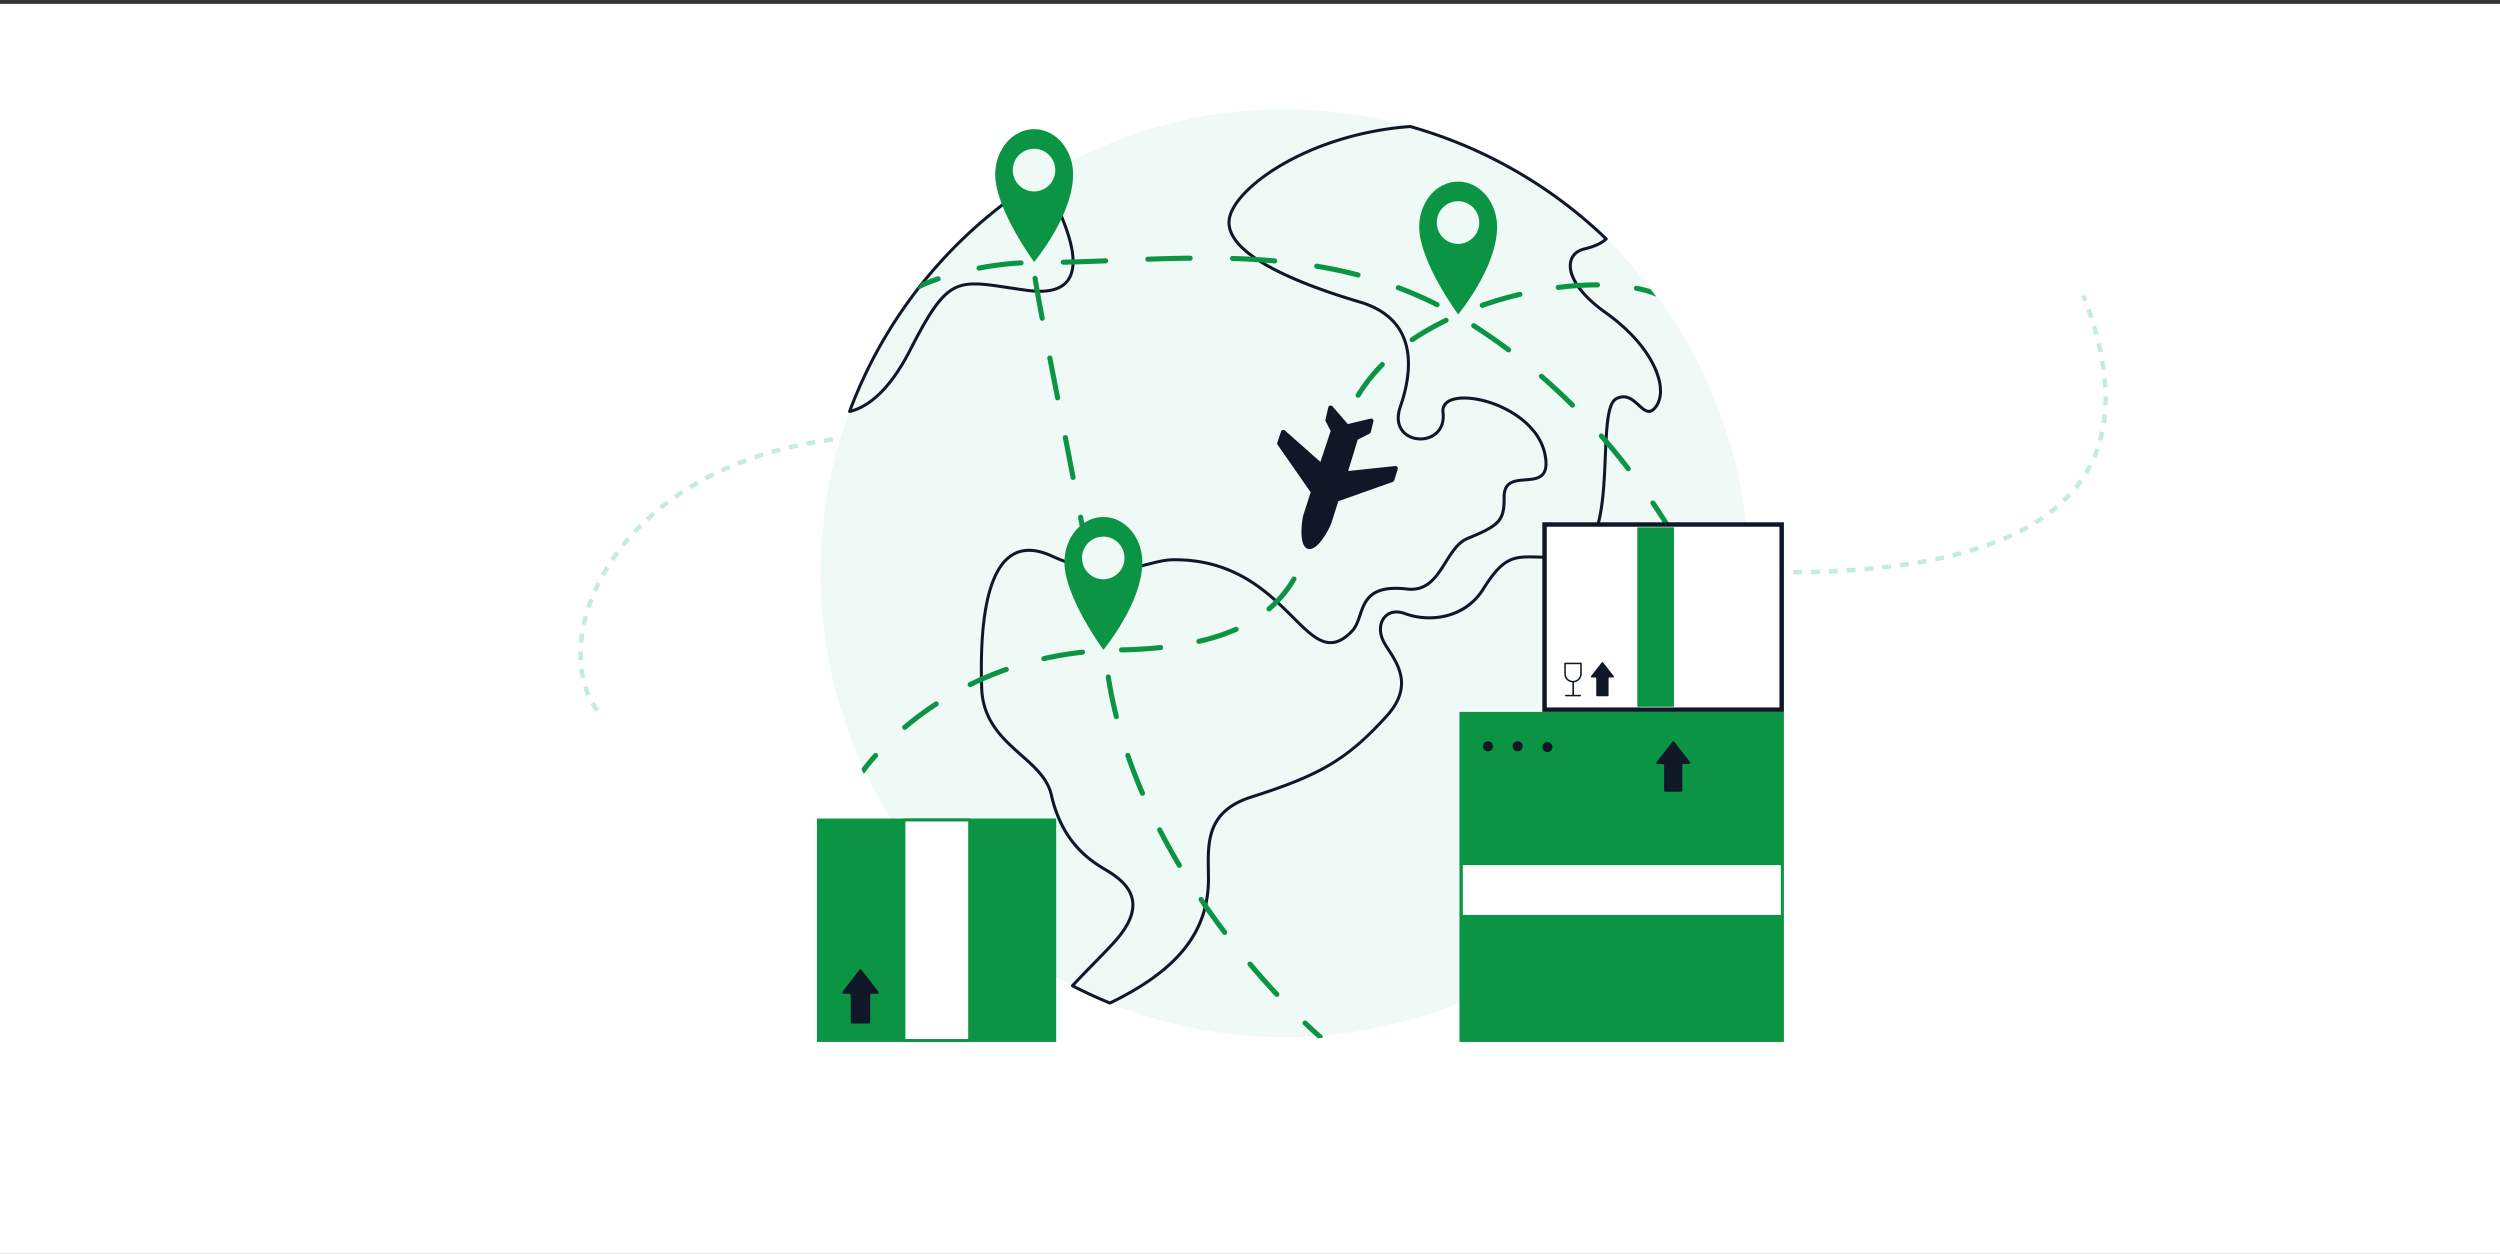
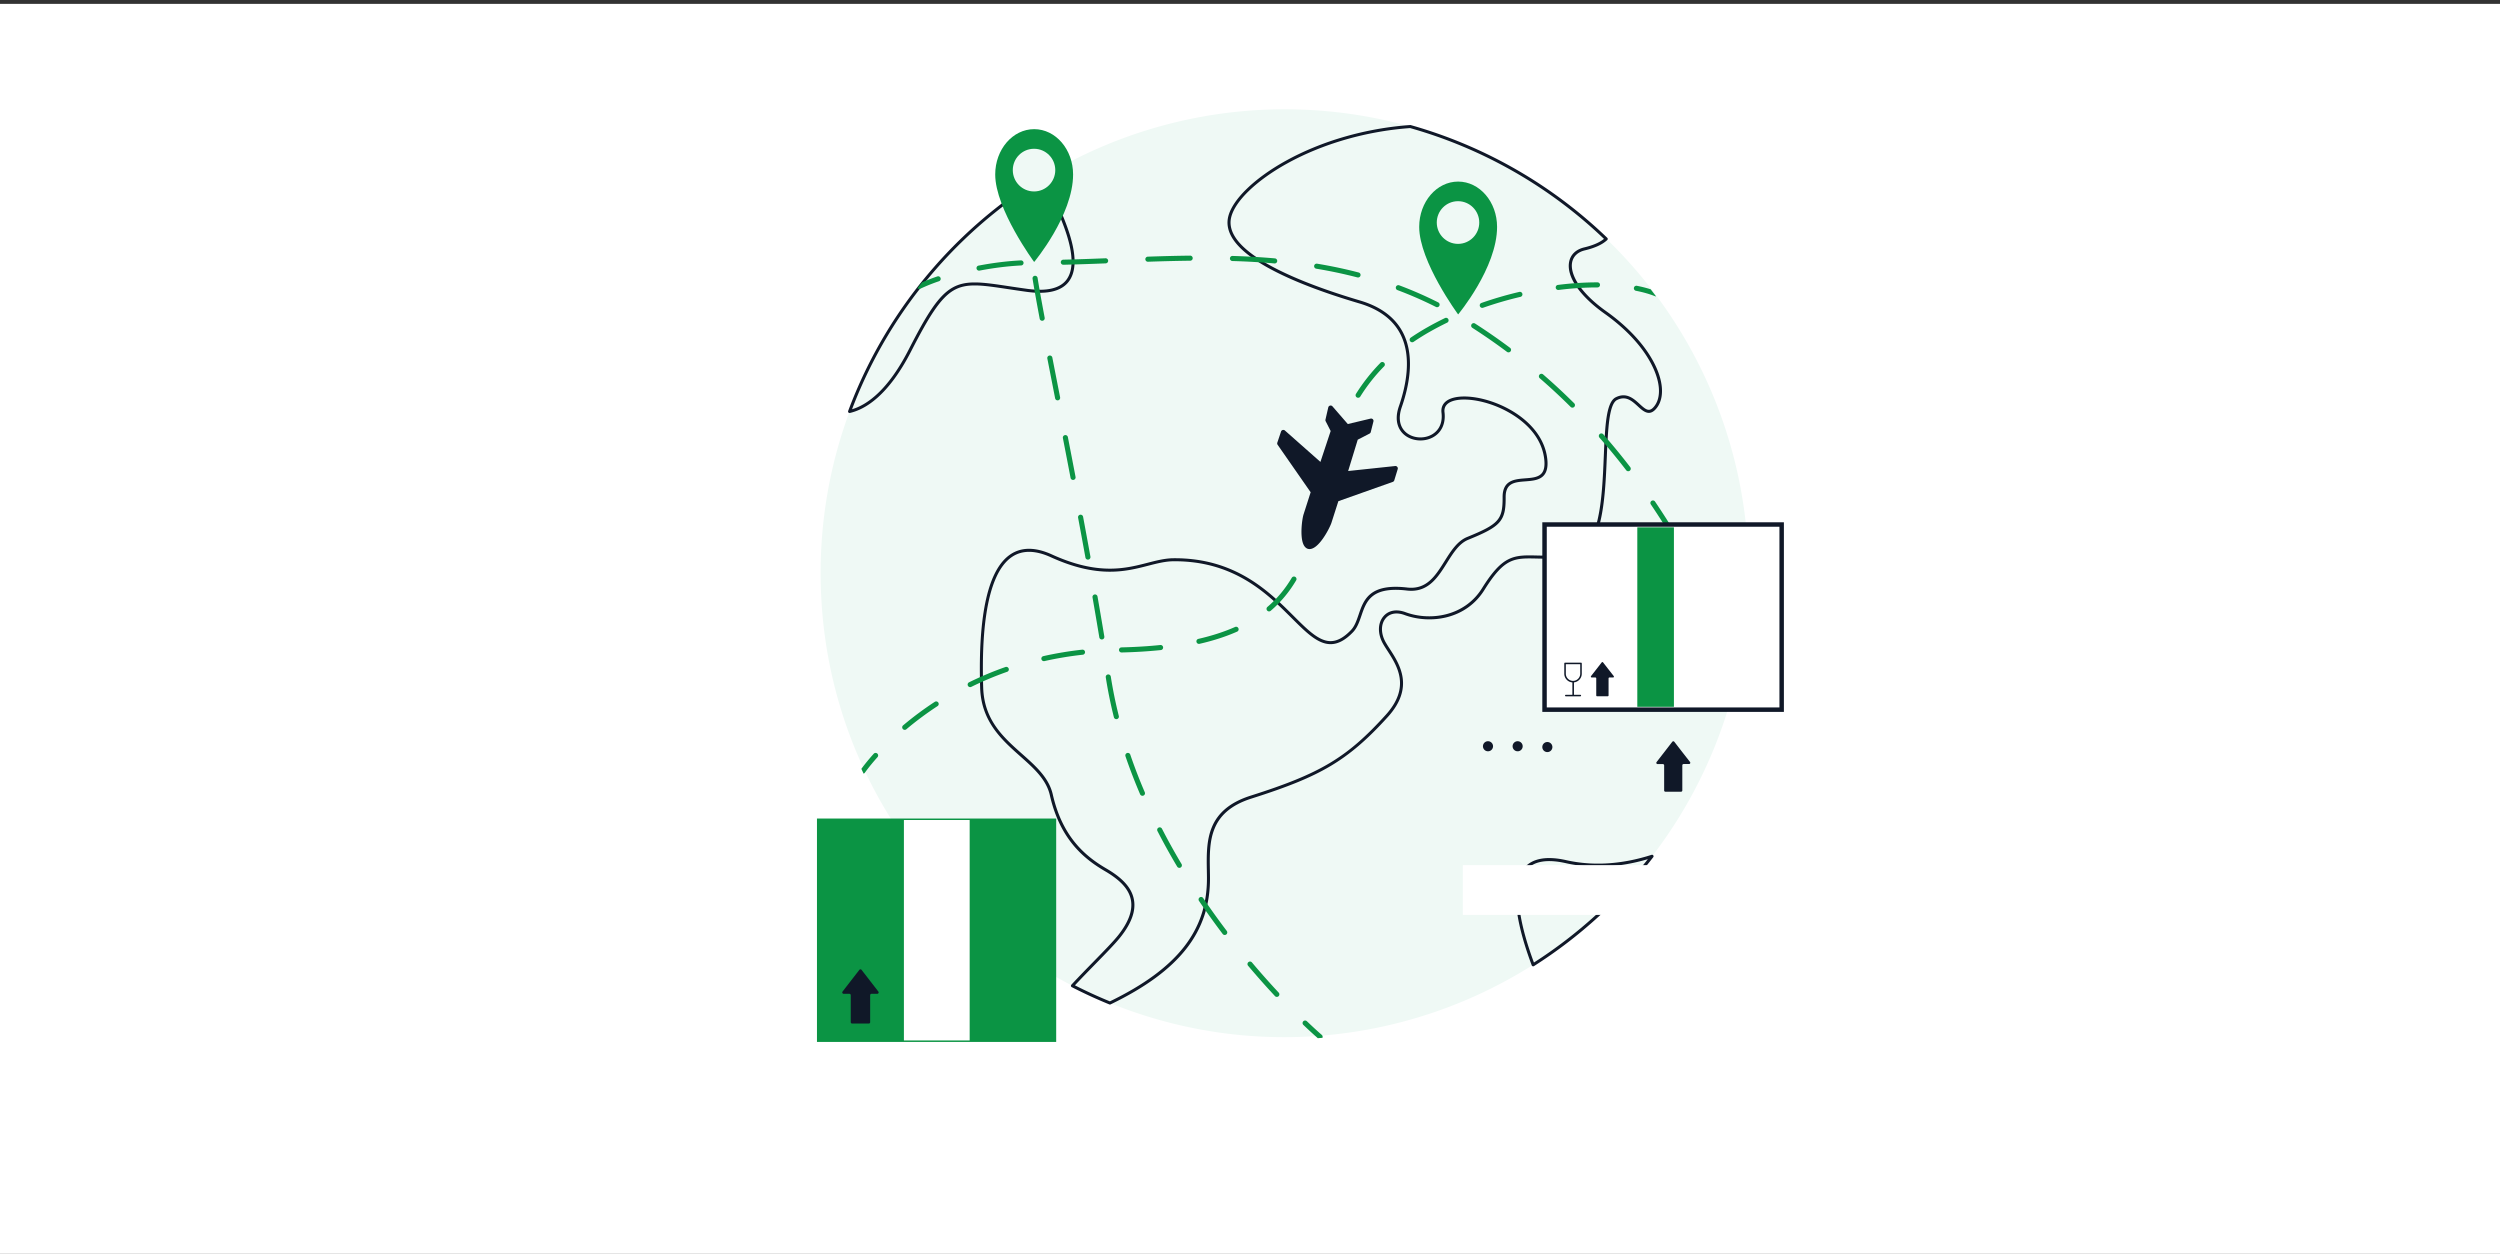
<svg xmlns="http://www.w3.org/2000/svg" width="560" height="281" fill="none">
  <rect width="100%" height="100%" fill="#333333" stroke="none" />
  <path fill="#fff" d="M0 .867h560v280H0z" />
-   <path d="M133.769 159.145c-15.052-20.364 14.167-80.572 110.676-55.78 78.644 20.201 259.424 58.437 222.237-37.187" stroke="#C4ECDD" stroke-dasharray="2 2" />
  <path d="M183.823 128.383c0 40.269 22.908 75.186 56.406 92.432 2.741 1.411 5.542 2.7 8.396 3.863h.004c53.194 21.577 113.808-4.049 135.388-57.236 21.579-53.187-4.05-113.796-57.243-135.372a103.907 103.907 0 00-10.868-3.723h-.003a104.263 104.263 0 00-77.138 8.377h-.004c-33.851 18.051-54.979 53.303-54.938 91.662v-.003z" fill="#EFF9F5" />
  <path d="M219.894 154.035c.39 12.944 13.652 15.414 15.603 24.011 2.103 9.274 6.975 13.761 12.186 16.8 5.21 3.039 9.022 7.332 3.039 14.87-1.897 2.392-6.682 6.975-10.493 11.097 2.74 1.411 5.541 2.7 8.396 3.863h.004c14.932-7.227 22.152-15.786 22.068-28.095-.048-6.959-1.061-14.665 9.553-18.034 15.145-4.804 21.43-8.289 30.394-18.187 6.75-7.452 1.379-12.88-.563-16.345-2.26-4.033.199-8.212 4.637-6.572 5.525 2.043 13.431 1.073 17.511-5.467 6.381-10.229 8.376-6.163 19.665-7.466 11.29-1.302 5.185-32.717 10.177-35.214 4.246-2.122 5.89 4.933 8.491 2.219 3.574-3.73.35-13.5-10.944-21.516-9.513-6.753-9.532-13.093-4.687-14.247 2.456-.583 3.968-1.383 4.861-2.234a103.786 103.786 0 00-43.886-25.173h-.004c-21.891 1.556-38.601 12.989-40.431 20.188-2.171 8.54 17.081 15.558 29.092 19.103 13.895 4.102 11.478 16.657 9.117 23.447-3.135 9.021 10.566 9.793 9.553 1.302-.829-6.95 21.529-2.347 23.012 10.42.965 8.298-9.359 1.274-9.319 8.567.032 5.224-.969 6.295-8.165 9.226-5.212 2.122-5.923 12.236-13.585 11.344-11.579-1.35-9.211 6.198-12.351 9.455-10.421 10.807-13.895-16.208-39.947-16.015-6.63.048-12.737 5.789-27.355-.869-15.742-7.169-15.963 18.427-15.629 29.522z" fill="#EFF9F5" />
  <path d="M248.625 225.018a.367.367 0 00.153-.034c15.478-7.492 22.344-16.253 22.261-28.405-.004-.532-.014-1.076-.023-1.603-.111-6.425-.227-13.068 9.337-16.104 8.243-2.614 13.338-4.704 17.586-7.214 4.424-2.614 8.3-5.924 12.958-11.068 5.991-6.614 2.647-11.785.434-15.207a30.231 30.231 0 01-.952-1.534c-1.097-1.958-1.087-4.066.027-5.369.935-1.095 2.464-1.356 4.194-.716 2.96 1.094 6.422 1.274 9.499.495 3.584-.908 6.496-3.018 8.42-6.102 4.496-7.207 6.63-7.159 11.785-7.042 1.984.045 4.453.101 7.629-.266 3.189-.367 5.328-2.991 6.54-8.022 1.03-4.277 1.257-9.73 1.457-14.542.252-6.058.49-11.78 2.294-12.683 2-1 3.339.23 4.635 1.42 1.158 1.065 2.472 2.271 3.95.73 1.142-1.194 1.64-2.945 1.438-5.066-.237-2.498-1.416-5.322-3.41-8.167-2.183-3.116-5.303-6.159-9.021-8.797-6.34-4.502-8.115-8.603-7.661-10.94.265-1.364 1.279-2.322 2.855-2.698 2.284-.542 3.972-1.322 5.017-2.319a.342.342 0 00.002-.493 104.468 104.468 0 00-44.03-25.255.356.356 0 00-.121-.012c-9.906.704-19.807 3.552-27.879 8.02-6.963 3.852-11.89 8.613-12.859 12.425-.998 3.927 2.163 7.9 9.396 11.808 4.935 2.666 11.64 5.259 19.931 7.706 4.447 1.313 7.546 3.623 9.212 6.865 2.608 5.076 1.265 11.58-.321 16.143-1.263 3.633.191 5.578 1.17 6.414 1.684 1.44 4.384 1.693 6.42.604 1.97-1.054 2.926-3.111 2.624-5.644-.1-.835.177-1.502.821-1.983 1.924-1.436 6.787-1.05 11.311.9 2.803 1.208 9.409 4.755 10.203 11.582.17 1.464-.01 2.493-.55 3.148-.763.927-2.192 1.036-3.704 1.152-2.385.183-5.089.391-5.068 4.229.031 5.021-.861 6.02-7.953 8.908-2.223.906-3.665 3.2-5.06 5.419-2.071 3.295-4.027 6.406-8.356 5.903-8.483-.99-9.763 2.763-10.892 6.074-.454 1.332-.883 2.59-1.744 3.483-1.575 1.633-3.042 2.434-4.486 2.448h-.04c-2.598 0-5.098-2.492-8.259-5.644-5.514-5.498-13.069-13.024-26.92-12.924-1.934.014-3.831.503-5.84 1.022-4.916 1.269-11.034 2.848-21.371-1.86-3.694-1.683-6.825-1.7-9.306-.051-5.012 3.332-7.301 13.389-6.805 29.893.229 7.594 4.869 11.713 8.963 15.347 3.005 2.667 5.844 5.186 6.648 8.73 2.274 10.028 7.793 14.363 12.347 17.019 3.521 2.054 5.368 4.11 5.812 6.471.432 2.295-.533 4.95-2.868 7.892-1.105 1.392-3.255 3.594-5.532 5.924-1.657 1.697-3.371 3.451-4.945 5.154a.354.354 0 00-.077.136.352.352 0 00.053.298.332.332 0 00.119.101 104.693 104.693 0 008.423 3.876.337.337 0 00.129.025zm64.192-88.284c-1.176 0-2.195.442-2.93 1.303-1.302 1.523-1.342 3.935-.104 6.145.275.49.615 1.015.975 1.572 2.225 3.44 5.272 8.152-.367 14.378-8.678 9.582-14.614 13.132-30.244 18.09-4.494 1.426-7.346 3.762-8.72 7.141-1.209 2.971-1.15 6.353-1.093 9.625.009.525.018 1.068.022 1.595.081 11.819-6.627 20.374-21.741 27.721a104.102 104.102 0 01-7.829-3.589c1.483-1.592 3.079-3.226 4.626-4.81 2.289-2.343 4.451-4.557 5.578-5.977 2.498-3.148 3.481-5.909 3.004-8.443-.483-2.569-2.434-4.772-6.139-6.934-4.435-2.587-9.81-6.809-12.025-16.58-.853-3.758-3.771-6.348-6.861-9.09-4.185-3.715-8.514-7.557-8.734-14.856-.195-6.473.022-11.765.663-16.18.986-6.789 2.951-11.205 5.838-13.125 2.271-1.509 5.18-1.474 8.645.104 10.557 4.808 16.804 3.195 21.824 1.9 1.968-.508 3.826-.988 5.676-1.001 13.571-.095 21.004 7.313 26.432 12.725 3.272 3.263 5.861 5.843 8.741 5.843h.047c1.636-.016 3.262-.885 4.97-2.657.967-1.002 1.441-2.392 1.899-3.736 1.097-3.216 2.231-6.542 10.167-5.616.342.039.671.059.987.059 4.081 0 6.084-3.187 8.026-6.277 1.399-2.225 2.72-4.327 4.74-5.15 3.56-1.45 5.717-2.492 6.919-3.842 1.247-1.4 1.475-3.084 1.459-5.702-.018-3.203 2.047-3.361 4.437-3.544 1.589-.122 3.231-.248 4.179-1.399.664-.806.893-2.003.701-3.661-.315-2.71-1.547-5.21-3.662-7.431-1.801-1.891-4.203-3.516-6.949-4.699-4.808-2.072-9.85-2.417-11.989-.82-.842.629-1.219 1.531-1.091 2.61.366 3.066-1.264 4.425-2.267 4.962-1.798.962-4.176.743-5.655-.52-1.462-1.25-1.806-3.264-.969-5.673 1.63-4.688 3.002-11.387.284-16.677-1.755-3.415-4.994-5.84-9.627-7.208-11.676-3.447-30.951-10.459-28.858-18.692.924-3.635 5.724-8.232 12.527-11.996 7.973-4.413 17.751-7.229 27.541-7.932a103.797 103.797 0 0143.419 24.818c-.973.801-2.463 1.444-4.437 1.912-1.852.442-3.048 1.59-3.367 3.231-.64 3.298 2.327 7.645 7.936 11.627 8.366 5.938 11.76 12.403 12.147 16.473.182 1.917-.251 3.483-1.252 4.528-.97 1.013-1.694.436-2.995-.759-1.329-1.22-2.981-2.739-5.402-1.528-2.164 1.082-2.388 6.458-2.671 13.265-.392 9.429-.88 21.163-7.393 21.915-3.129.361-5.572.305-7.535.261-2.634-.06-4.537-.103-6.412.828-1.92.953-3.705 2.908-5.968 6.534-3.877 6.216-11.538 7.386-17.103 5.329-.706-.261-1.386-.389-2.02-.389v-.001z" fill="#101828" />
  <path d="M190.308 92.171c3.499-.804 8.512-3.9 13.521-13.679 9.118-17.8 10.421-15.63 26.181-13.459 15.76 2.171 9.424-12.591 7.253-17.799-1.266-3.035.125-7.396 1.5-10.508a104.273 104.273 0 00-48.455 55.445z" fill="#EFF9F5" />
  <path d="M190.307 92.512a.34.34 0 00.076-.008c3.439-.79 8.616-3.836 13.748-13.857 3.834-7.484 6.488-11.87 9.524-13.615 2.893-1.662 6.217-1.162 12.25-.253 1.212.182 2.584.39 4.057.592 4.613.636 7.785-.124 9.429-2.26 3.156-4.097-.149-12.016-1.737-15.822l-.078-.186c-1.215-2.913.144-7.176 1.497-10.24a.342.342 0 00-.08-.388.341.341 0 00-.393-.05 104.556 104.556 0 00-48.613 55.627.348.348 0 00.039.314.347.347 0 00.281.146zm28.041-29.247c-1.934 0-3.543.319-5.033 1.175-3.202 1.84-5.809 6.123-9.792 13.896-4.703 9.183-9.38 12.353-12.664 13.336a103.886 103.886 0 0147.206-54.181c-1.258 3.085-2.308 7.025-1.119 9.874l.078.187c1.539 3.687 4.741 11.36 1.826 15.144-1.483 1.926-4.443 2.599-8.795 1.999a317.777 317.777 0 01-4.048-.59c-3.105-.469-5.572-.84-7.659-.84z" fill="#101828" />
  <path d="M343.43 216.12a104.489 104.489 0 0026.628-24.313c-5.126 1.644-12.005 2.838-19.286 1.202-14.904-3.344-11.483 12.072-7.342 23.111z" fill="#EFF9F5" />
  <path d="M343.43 216.461a.337.337 0 00.183-.053 104.54 104.54 0 0026.714-24.393.345.345 0 00.01-.404.339.339 0 00-.171-.127.337.337 0 00-.213-.002c-6.676 2.141-13.104 2.543-19.107 1.194-4.406-.989-7.575-.417-9.418 1.7-3.766 4.325-1.164 14.277 1.683 21.864a.338.338 0 00.319.221zm25.691-24.009a103.832 103.832 0 01-25.519 23.153c-2.722-7.359-5.142-16.782-1.659-20.781 1.665-1.913 4.61-2.412 8.754-1.482 5.809 1.305 12.002 1.006 18.424-.89z" fill="#101828" />
  <path d="M370.729 66.354c-1.239-.494-2.678-.903-4.277-1.217a.568.568 0 01-.454-.67.557.557 0 01.243-.364.573.573 0 01.43-.084c1.098.215 2.124.475 3.07.775.411.53.816 1.062 1.217 1.599l-.018.001a.569.569 0 01-.211-.04zm-21.647-1.401a.569.569 0 01-.07-1.136 70.928 70.928 0 018.782-.572h.04a.57.57 0 010 1.14h-.04c-2.752 0-5.659.19-8.64.563a.6.6 0 01-.072.005zm-64.439 71.863a.565.565 0 01-.905-.235.56.56 0 01-.017-.341.56.56 0 01.181-.289c2.155-1.845 3.939-3.979 5.454-6.524a.58.58 0 01.35-.266.579.579 0 01.435.062.58.58 0 01.261.353.563.563 0 01-.067.434c-1.58 2.654-3.442 4.88-5.692 6.806zm47.39-67.85a.57.57 0 01-.189-1.108 84.328 84.328 0 018.477-2.47.568.568 0 01.619.855.574.574 0 01-.358.254 83.147 83.147 0 00-8.361 2.437.57.57 0 01-.188.032zm-36.95 44.156a.569.569 0 011.039-.17c.08.129.105.283.071.431-.653 2.775-1.382 5.727-2.292 8.516a.569.569 0 11-1.083-.353c.896-2.749 1.618-5.673 2.265-8.424zm14.134-31.848a.57.57 0 11.813.798 39.35 39.35 0 00-5.325 6.76.56.56 0 01-.355.253.568.568 0 01-.69-.65.594.594 0 01.079-.208 40.979 40.979 0 015.478-6.953zm6.797-5.65a54.01 54.01 0 013.722-2.313 69.567 69.567 0 013.946-2.07.57.57 0 01.498 1.025 67.908 67.908 0 00-3.881 2.036 52.569 52.569 0 00-3.643 2.265.57.57 0 11-.642-.942zm-64.795 69.39c3.074-.071 5.998-.25 8.69-.531a.563.563 0 01.626.508.589.589 0 01-.124.418.589.589 0 01-.384.208 110.22 110.22 0 01-8.781.537h-.014a.57.57 0 01-.013-1.14zm48.584-48.86a.58.58 0 01.302-.314.565.565 0 01.436-.01.571.571 0 01.324.739c-.95 2.433-1.785 5.068-2.629 8.292a.57.57 0 11-1.103-.288c.856-3.268 1.704-5.943 2.67-8.419zm-31.34 46.948c3.017-.692 5.773-1.587 8.19-2.66a.568.568 0 01.752.29.568.568 0 01-.289.752c-2.485 1.103-5.31 2.02-8.398 2.728a.57.57 0 11-.255-1.11zm-34.757 3.873a79.44 79.44 0 018.711-1.45.556.556 0 01.419.121.575.575 0 01.191.604.577.577 0 01-.273.341.59.59 0 01-.212.067c-2.902.319-5.791.8-8.586 1.429a.574.574 0 01-.686-.653.576.576 0 01.436-.459zM209.39 157.21a.574.574 0 01.634.007.573.573 0 01.235.587.566.566 0 01-.246.36 71.736 71.736 0 00-6.983 5.19.559.559 0 01-.367.134.563.563 0 01-.535-.374.563.563 0 01.168-.631 72.718 72.718 0 017.094-5.273zm7.679-4.375a74.13 74.13 0 018.146-3.423.575.575 0 01.438.021.573.573 0 01.294.326.567.567 0 01-.354.728 73.264 73.264 0 00-8.021 3.37.567.567 0 01-.762-.259.573.573 0 01-.029-.435.559.559 0 01.288-.328zM196.515 168.8a.572.572 0 01.044.805c-1.872 2.09-2.815 3.465-2.824 3.479a.568.568 0 01-.286.217c-.17-.358-.337-.716-.503-1.076.341-.474 1.251-1.691 2.764-3.38a.567.567 0 01.805-.045zm14.171-106.528a.556.556 0 01-.027.435.557.557 0 01-.326.289 41.102 41.102 0 00-4.17 1.673.57.57 0 01-.654-.12c.343-.439.689-.874 1.038-1.306a44.853 44.853 0 013.415-1.325.567.567 0 01.724.354zm8.622-1.646a.57.57 0 01-.107-1.13c3.259-.623 6.448-1.018 9.478-1.17a.565.565 0 01.598.54.568.568 0 01-.54.597c-2.978.15-6.114.539-9.322 1.153a.562.562 0 01-.107.01zm94.119 3.287a88.198 88.198 0 018.733 3.822.583.583 0 01.288.33.574.574 0 01-.365.723.564.564 0 01-.436-.035 87.083 87.083 0 00-8.619-3.772.567.567 0 01-.334-.734.57.57 0 01.733-.334zm16.998 8.566a134.36 134.36 0 017.817 5.424.568.568 0 01-.258 1.024.568.568 0 01-.424-.112 133.652 133.652 0 00-7.751-5.377.574.574 0 01-.26-.583.582.582 0 01.238-.37.566.566 0 01.638-.006zm-92.242-13.172a.569.569 0 01-.407-.964.57.57 0 01.393-.175c3.23-.077 6.457-.196 9.464-.313a.568.568 0 01.44.956.568.568 0 01-.396.183 632.46 632.46 0 01-9.48.313h-.014zm56.189.226a.557.557 0 01.23-.37.572.572 0 01.425-.099c3.197.53 6.331 1.195 9.314 1.975a.567.567 0 01.407.696.574.574 0 01-.473.42.57.57 0 01-.222-.013 103.619 103.619 0 00-9.213-1.953.57.57 0 01-.468-.656zm64.763 37.747a147.737 147.737 0 016.035 7.354.575.575 0 01.118.424.555.555 0 01-.071.212.554.554 0 01-.348.268.564.564 0 01-.603-.21 147.463 147.463 0 00-5.987-7.297.56.56 0 01-.141-.413.574.574 0 01.606-.53.569.569 0 01.392.192h-.001zm20.597 31.14a.573.573 0 01.771.235 235.429 235.429 0 014.294 8.476.569.569 0 11-1.026.496 236.536 236.536 0 00-4.273-8.436.57.57 0 01.234-.771zm-9.793-16.223a.572.572 0 01.791.153 171.467 171.467 0 015.102 8.025.579.579 0 01.006.574.569.569 0 01-.985.011 169.16 169.16 0 00-5.067-7.971.57.57 0 01.153-.792zM257.125 58.632a.571.571 0 01-.412-.962.57.57 0 01.393-.177c3.663-.126 6.677-.2 9.487-.232h.007a.572.572 0 01.408.968.571.571 0 01-.401.171 409.489 409.489 0 00-9.482.232zm88.529 25.236a136.33 136.33 0 016.972 6.474.569.569 0 11-.804.807 135.106 135.106 0 00-6.914-6.42.569.569 0 01.746-.861zm-60.118-24.853c-.017 0-.034 0-.051-.002a159.152 159.152 0 00-9.426-.542.57.57 0 01.034-1.14c3.359.1 6.464.278 9.493.547a.57.57 0 01-.05 1.137zM387.78 146.22a.58.58 0 01-.015-.436.57.57 0 011.052-.037l.603 1.325.425.933a100.85 100.85 0 01-.381 1.911c-.349-.762-.708-1.552-1.081-2.372l-.603-1.324zM230.803 48.2a.572.572 0 01.542.597c-.001.014-.068 1.481.113 4.493a.556.556 0 01-.154.425.57.57 0 01-.983-.356c-.186-3.085-.117-4.557-.115-4.618a.57.57 0 01.597-.541zm11.145 67.099a.573.573 0 01.665.456c.574 3.077 1.127 6.082 1.643 8.931a.569.569 0 01-1.121.204 1621.05 1621.05 0 00-1.643-8.926.577.577 0 01.09-.427.575.575 0 01.366-.238zm-3.41-17.834a.57.57 0 01.668.45c.578 2.972 1.151 5.944 1.72 8.917a.574.574 0 01-.453.665.576.576 0 01-.427-.088.575.575 0 01-.24-.363 2693.28 2693.28 0 00-1.719-8.913.572.572 0 01.451-.668zm6.648 35.696a.57.57 0 01.659.463c.535 3.067 1.048 6.08 1.526 8.956a.58.58 0 01-.128.462.577.577 0 01-.435.201.568.568 0 01-.562-.477c-.477-2.872-.989-5.882-1.523-8.946a.57.57 0 01.463-.659zM231.767 61.78a.569.569 0 01.652.472c.349 2.182.869 5.102 1.59 8.927a.571.571 0 01-.882.576.568.568 0 01-.238-.365c-.733-3.889-1.239-6.735-1.595-8.958a.572.572 0 01.473-.652zm16.403 89.298a.575.575 0 01.649.482 99.887 99.887 0 001.798 8.824.568.568 0 01-.553.708.568.568 0 01-.553-.431 100.746 100.746 0 01-1.816-8.916l-.005-.028a.565.565 0 01.48-.639zm-11.153-61.406a.571.571 0 01-.669-.45l-.349-1.78-1.395-7.13a.57.57 0 011.119-.218c.44 2.258.907 4.64 1.394 7.129l.349 1.78a.571.571 0 01-.449.67zm22.498 95.716a.56.56 0 01.435-.036.579.579 0 01.333.282 143.507 143.507 0 004.384 7.906.573.573 0 01-.203.784.566.566 0 01-.568.003.576.576 0 01-.209-.204 145.757 145.757 0 01-4.418-7.968.572.572 0 01.246-.767zm20.928 30.204a177.678 177.678 0 006.003 6.774.571.571 0 01-.834.778 179.967 179.967 0 01-6.041-6.818.56.56 0 01-.134-.416.56.56 0 01.201-.389.566.566 0 01.805.071zm-11.714-14.574a.57.57 0 01.791.153 169.257 169.257 0 005.273 7.352.568.568 0 01-.532.907.569.569 0 01-.377-.218 171.147 171.147 0 01-5.307-7.402.574.574 0 01.152-.792zm-16.27-32.337a.564.564 0 01.435.028.567.567 0 01.288.327 119.446 119.446 0 003.248 8.425.564.564 0 01-.523.795.573.573 0 01-.524-.345 120.107 120.107 0 01-3.279-8.507.571.571 0 01.355-.723zm39.475 60.091a.575.575 0 01.806-.018c2.066 1.976 3.322 3.048 3.335 3.059a.567.567 0 01.15.66c-.344.029-.688.058-1.033.084a96.386 96.386 0 01-3.24-2.979.574.574 0 01-.176-.399.574.574 0 01.158-.407z" fill="#0B9444" />
  <path d="M326.558 55.798c-3.388 0-6.135-2.76-6.135-6.164s2.747-6.164 6.135-6.164 6.134 2.76 6.134 6.164-2.746 6.164-6.134 6.164z" fill="#EFF9F5" />
  <path d="M326.622 40.674c4.817 0 8.722 4.545 8.723 10.153 0 9.162-8.721 19.604-8.721 19.604s-8.723-11.843-8.723-19.603c0-5.608 3.904-10.154 8.721-10.154zm-.025 13.954c2.627 0 4.757-2.14 4.757-4.78 0-2.641-2.13-4.781-4.758-4.781s-4.758 2.14-4.758 4.78 2.131 4.781 4.759 4.781z" fill="#0B9444" />
  <path d="M231.584 44.054c-3.388 0-6.134-2.76-6.134-6.163 0-3.404 2.746-6.164 6.134-6.164 3.388 0 6.135 2.76 6.135 6.164s-2.747 6.163-6.135 6.163z" fill="#EFF9F5" />
  <path d="M231.65 28.93c4.817 0 8.722 4.546 8.722 10.154 0 9.162-8.721 19.603-8.721 19.603s-8.722-11.842-8.723-19.603c0-5.607 3.905-10.153 8.722-10.154zm-.026 13.955c2.628 0 4.758-2.14 4.758-4.78-.001-2.641-2.131-4.781-4.758-4.781-2.628 0-4.758 2.14-4.758 4.78s2.13 4.781 4.758 4.78z" fill="#0B9444" />
-   <path d="M247.091 130.931c-3.388 0-6.135-2.759-6.135-6.163 0-3.404 2.747-6.164 6.135-6.164s6.135 2.76 6.135 6.164-2.747 6.163-6.135 6.163z" fill="#EFF9F5" />
-   <path d="M247.157 115.807c4.817 0 8.722 4.546 8.722 10.153 0 9.162-8.721 19.604-8.721 19.604s-8.723-11.843-8.723-19.603c0-5.608 3.905-10.154 8.722-10.154zm-.026 13.955c2.628-.001 4.758-2.141 4.757-4.781 0-2.64-2.13-4.781-4.758-4.781-2.627.001-4.757 2.141-4.757 4.781 0 2.64 2.13 4.781 4.758 4.781z" fill="#0B9444" />
  <path d="M292.026 122.066c-.919-1.793-.347-5.955-.001-6.929l1.561-4.871-7.406-10.646a.54.54 0 01-.058-.478l.832-2.481a.529.529 0 01.37-.341.517.517 0 01.487.107l7.965 7.044 2.293-6.924-1.121-2.19a.544.544 0 01-.042-.374l.628-2.734a.54.54 0 01.399-.393.531.531 0 01.532.159l3.442 3.97 5.104-1.217a.548.548 0 01.51.152.517.517 0 01.125.5l-.594 2.359a.542.542 0 01-.273.347l-2.645 1.362-2.15 7.02 10.544-1.119a.521.521 0 01.458.198.576.576 0 01.068.096.522.522 0 01.034.397l-.765 2.503a.535.535 0 01-.324.355l-12.205 4.328-1.561 4.871c-.32.998-3.019 6.474-5.294 5.795-.379-.131-.687-.425-.913-.866z" fill="#101828" />
  <path d="M345.978 117.491v41.475h53.115v-41.475h-53.115z" fill="#fff" stroke="#101828" />
  <path d="M374.958 158.328h-8.201v-40.205h8.201v40.205z" fill="#0B9444" />
  <path d="M357.362 151.759c.111 0 .197.087.197.197v3.814c0 .11.087.197.198.197h2.365a.198.198 0 00.183-.121.18.18 0 00.014-.076v-3.814c0-.11.087-.197.198-.197h.812a.21.21 0 00.118-.04.206.206 0 00.032-.276l-1.152-1.473-1.238-1.592c-.008-.008-.015-.024-.031-.032a.191.191 0 00-.276.032l-1.238 1.592-1.152 1.473a.2.2 0 00-.039.119c0 .11.087.197.197.197h.812zm-6.963-3.152c0-.095.079-.174.174-.174h3.572c.095 0 .173.079.173.174v2.293a1.97 1.97 0 01-1.75 1.954v2.782h1.427c.095 0 .174.079.166.173a.167.167 0 01-.166.166h-3.257a.164.164 0 01-.165-.174c0-.094.078-.165.165-.165h1.475v-2.774a1.963 1.963 0 01-1.814-1.962v-2.293zm3.572.173h-3.225v2.12c0 .89.726 1.615 1.617 1.615s1.609-.725 1.609-1.615l-.001-2.12z" fill="#101828" />
-   <path d="M399.593 233.397h-72.67v-73.931h72.67v73.931z" fill="#0B9444" />
  <path d="M398.909 204.939h-71.232v-11.148h71.232v11.148z" fill="#fff" />
  <path d="M333.311 168.291a1.129 1.129 0 110-2.258 1.129 1.129 0 010 2.258zm6.641 0a1.129 1.129 0 110-2.258 1.129 1.129 0 010 2.258zm6.655.178a1.129 1.129 0 110-2.258 1.129 1.129 0 010 2.258zm25.88 2.688c.148 0 .282.118.282.282v5.626c0 .148.119.282.282.282h3.491c.163 0 .297-.119.297-.282v-5.641c0-.148.134-.282.297-.282h1.204c.059 0 .133-.015.178-.06a.282.282 0 00.044-.4l-1.693-2.168-1.827-2.36-.045-.044c-.119-.105-.297-.075-.401.044l-1.827 2.36-1.693 2.182c-.045.045-.06.119-.06.179 0 .148.119.282.282.282h1.189z" fill="#101828" />
  <g clip-path="url(#clip0_19_20133)">
    <path d="M183 183.346h53.586v50.052H183v-50.052z" fill="#0B9444" />
    <path d="M202.475 183.682h14.73v49.38h-14.73v-49.38z" fill="#fff" />
-     <path d="M217.205 233.392h-14.73a.328.328 0 01-.329-.33v-49.38a.33.33 0 01.329-.33h14.73a.33.33 0 01.329.33v49.38a.327.327 0 01-.097.233.326.326 0 01-.232.097zm-14.401-.659h14.071v-48.721h-14.071v48.721z" fill="#0B9444" />
    <path d="M196.508 222.612a.305.305 0 00.219-.092.308.308 0 00.026-.41l-1.811-2.34-1.955-2.525a.306.306 0 00-.245-.12.305.305 0 00-.136.032.301.301 0 00-.109.088l-1.955 2.525-1.811 2.34a.316.316 0 00-.063.23.313.313 0 00.308.272h1.281a.31.31 0 01.31.311v6.043a.311.311 0 00.31.311h3.73a.31.31 0 00.31-.311v-6.043a.31.31 0 01.309-.311h1.282z" fill="#101828" />
  </g>
  <defs>
    <clipPath id="clip0_19_20133">
      <path fill="#fff" transform="translate(183 183.346)" d="M0 0h53.586v50.051H0z" />
    </clipPath>
  </defs>
</svg>